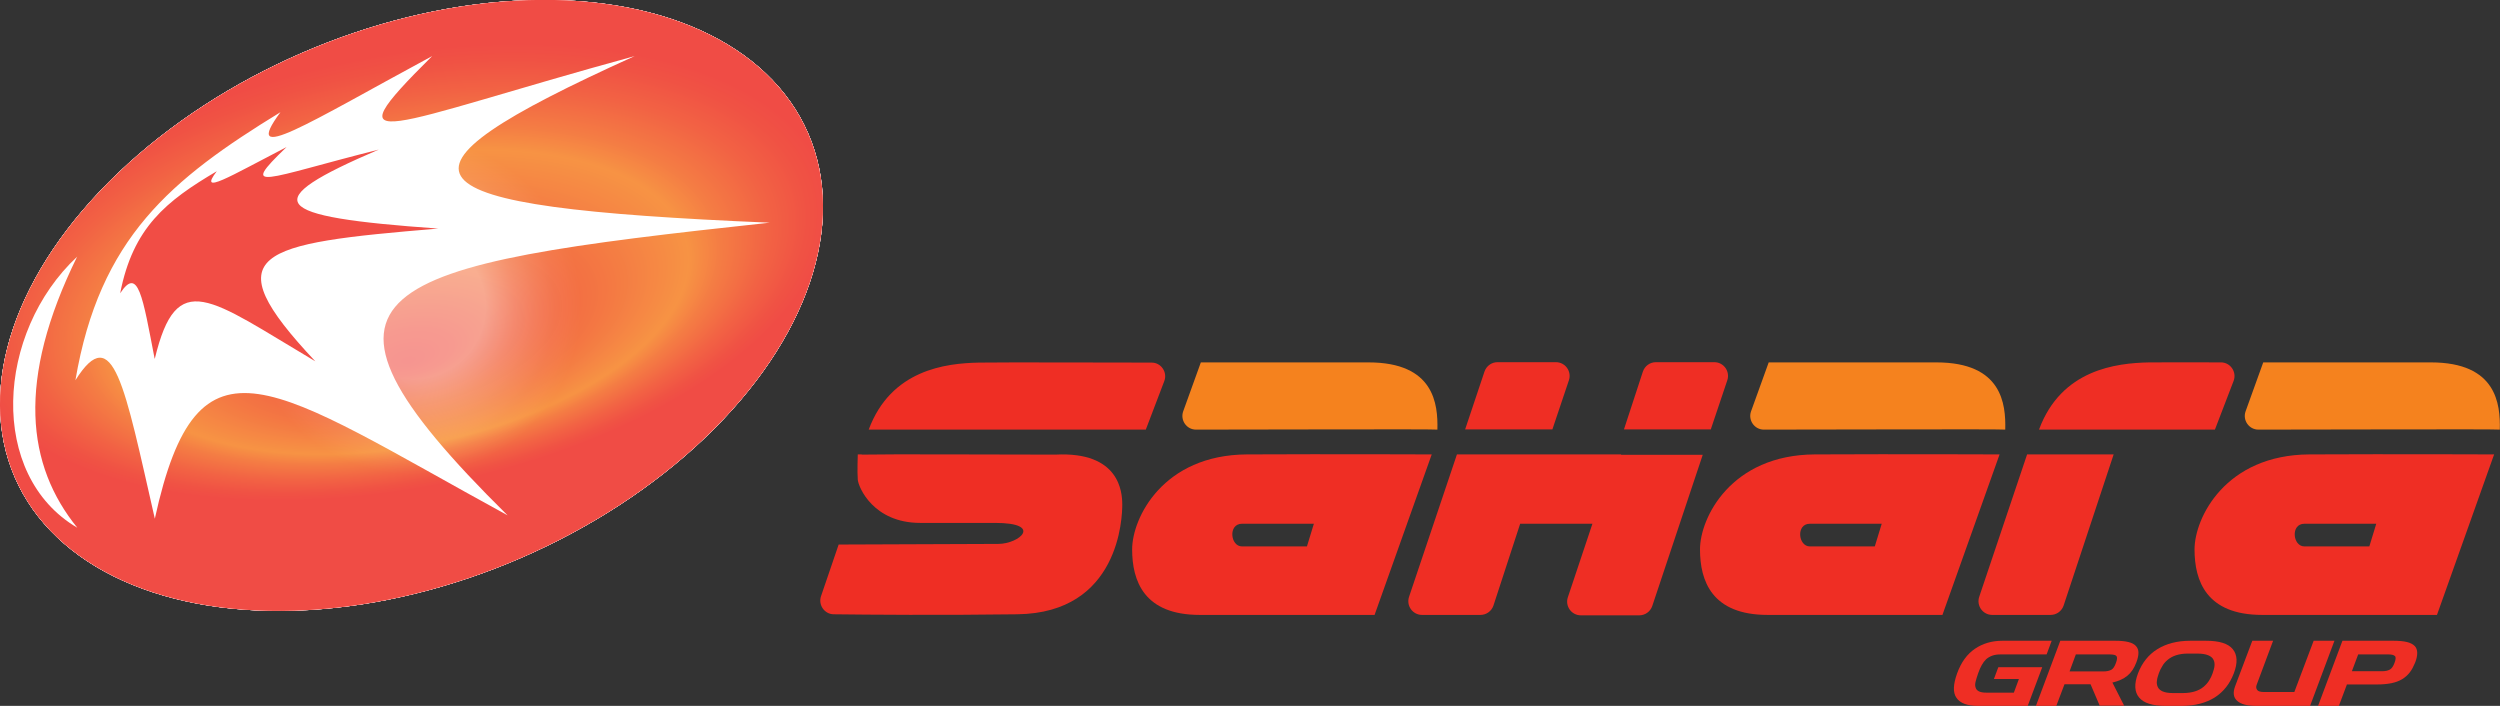
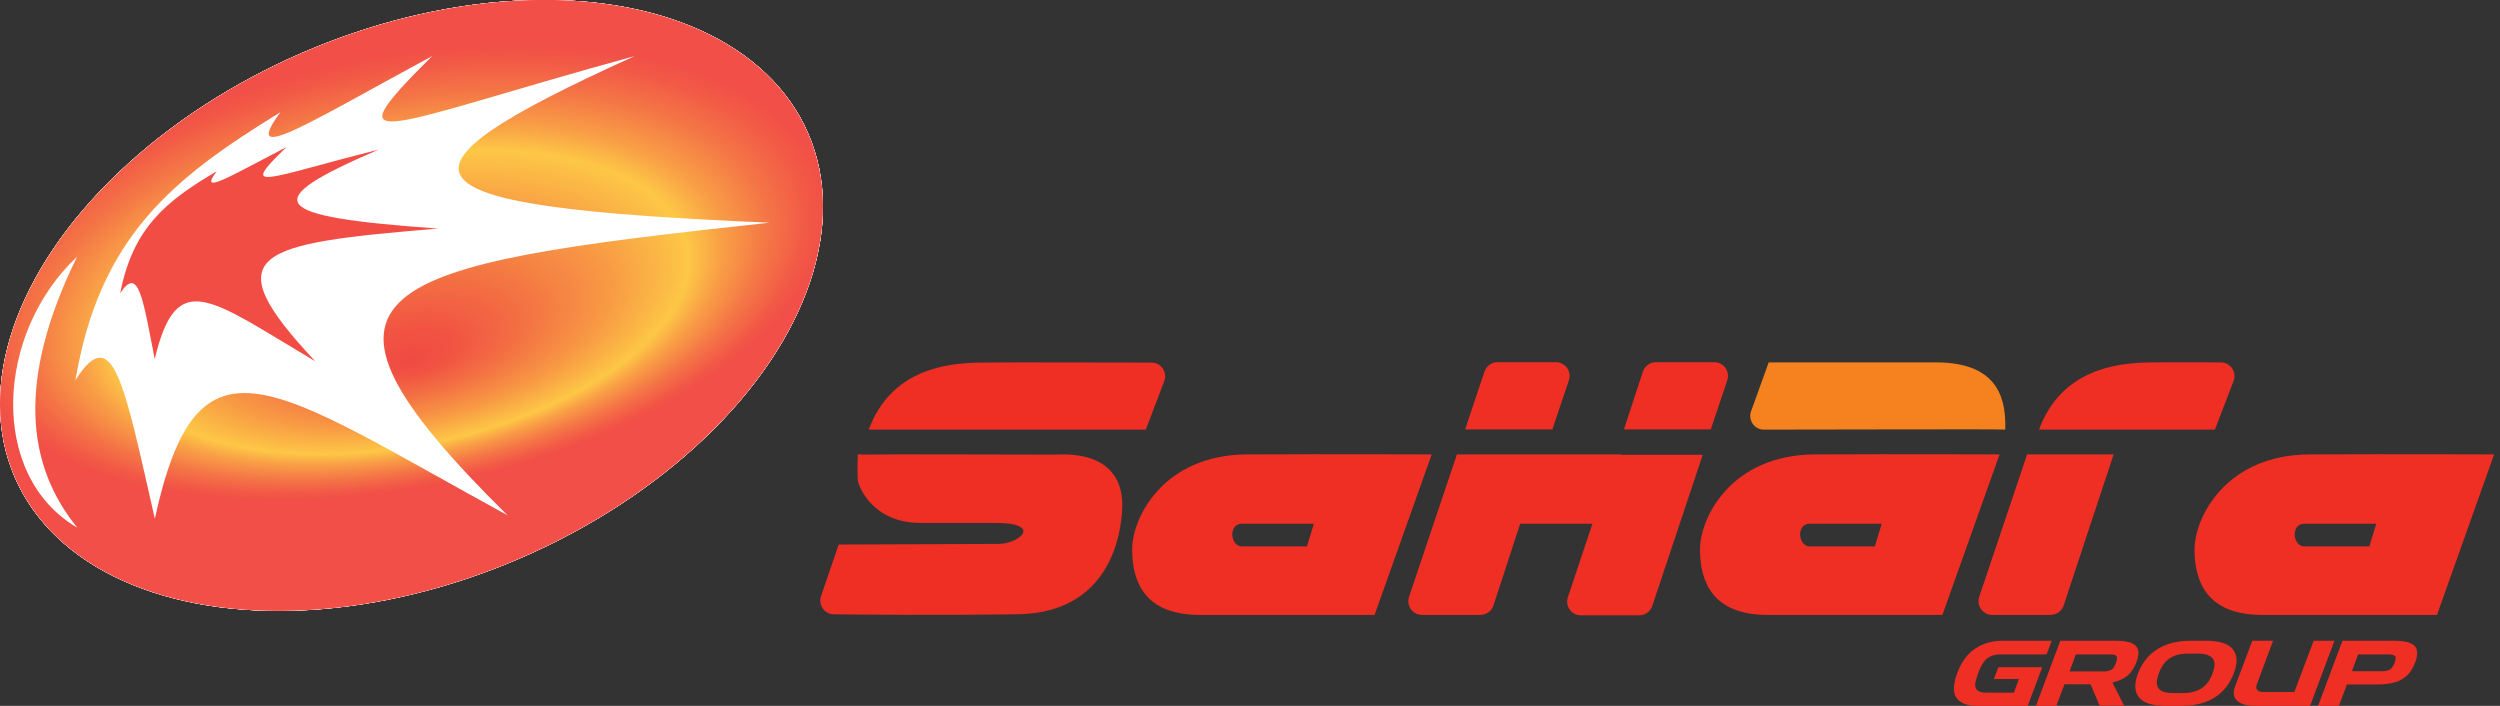
<svg xmlns="http://www.w3.org/2000/svg" viewBox="0 0 119 33.6">
  <rect x="0" y="0" width="119" height="33.6" fill="#333333" stroke="none" />
  <defs>
    <clipPath id="clippath">
      <ellipse cx="19.59" cy="14.54" rx="20.58" ry="13.1" transform="translate(-4.17 8.99) rotate(-23.44)" fill="#fff" stroke-width="0" />
    </clipPath>
    <clipPath id="clippath-1">
      <ellipse cx="19.59" cy="14.54" rx="20.58" ry="13.1" transform="translate(-4.17 8.99) rotate(-23.44)" fill="none" stroke-width="0" />
    </clipPath>
    <radialGradient id="Dégradé_sans_nom_14" cx="12.55" cy="54.94" fx="12.55" fy="65.3" r="24.87" gradientTransform="translate(19.19 -20.14) rotate(22.63) scale(1.07 .53) skewX(-1.74)" gradientUnits="userSpaceOnUse">
      <stop offset="0" stop-color="#f04a42" />
      <stop offset=".08" stop-color="#f15342" />
      <stop offset=".2" stop-color="#f36e43" />
      <stop offset=".37" stop-color="#f89944" />
      <stop offset=".52" stop-color="#fdc746" />
      <stop offset=".58" stop-color="#f9a046" />
      <stop offset=".67" stop-color="#f47446" />
      <stop offset=".74" stop-color="#f25946" />
      <stop offset=".78" stop-color="#f14f47" />
    </radialGradient>
    <radialGradient id="Dégradé_sans_nom_2" cx="18.62" cy="14.49" fx="18.62" fy="14.49" r="17.67" gradientTransform="translate(8.54 -5.66) rotate(23.44) scale(.98)" gradientUnits="userSpaceOnUse">
      <stop offset=".2" stop-color="#fff" />
      <stop offset=".22" stop-color="#fdebea" />
      <stop offset=".28" stop-color="#f8b2ae" />
      <stop offset=".34" stop-color="#f4857f" />
      <stop offset=".39" stop-color="#f2645e" />
      <stop offset=".44" stop-color="#f05149" />
      <stop offset=".46" stop-color="#f04a42" />
    </radialGradient>
    <filter id="luminosity-noclip" x="-2.5" y="-2.2" width="44" height="30" color-interpolation-filters="sRGB">
      <feFlood flood-color="#fff" result="bg" />
      <feBlend in="SourceGraphic" in2="bg" />
    </filter>
    <mask id="mask" x="-2.5" y="-2.2" width="44" height="30" maskUnits="userSpaceOnUse">
      <g filter="url(#luminosity-noclip)">
        <image width="44" height="30" transform="translate(-2.5 -2.2)" />
      </g>
    </mask>
  </defs>
  <g>
    <g id="Calque_2">
      <g id="Calque_3">
        <path d="m41.01,21.64c1.47-.03,6.16,0,9.22,0,3.06-.16,3.19,1.78,3.19,2.38s-.13,5.16-5,5.22c-3.6.05-7.13.02-8.73,0-.44,0-.75-.44-.61-.86l.84-2.46s6.6-.03,7.6-.03,2.16-1-.16-1h-3.56c-2.22,0-2.94-1.69-2.97-2.06s0-1.2,0-1.2h.19Z" fill="#ef2e24" stroke-width="0" />
-         <path d="m57.17,17.25h7.97c3.13,0,3.31,1.98,3.28,3.2-.1-.03-8.62,0-11.49,0-.45,0-.76-.45-.61-.87l.84-2.33Z" fill="#f5821e" stroke-width="0" />
        <path d="m59.36,21.63c-4,.02-5.47,3.02-5.47,4.52s.56,3.12,3.22,3.12h8.32l2.72-7.64s-4.78-.02-8.79,0Zm2.86,4.38h-3.1c-.56,0-.67-1.08,0-1.08h3.42l-.33,1.08Z" fill="#ef2e24" stroke-width="0" />
        <path d="m84.2,17.25h7.97c3.13,0,3.31,1.98,3.28,3.2-.1-.03-8.62,0-11.49,0-.45,0-.76-.45-.61-.87l.84-2.33Z" fill="#f5821e" stroke-width="0" />
        <path d="m86.39,21.63c-4,.02-5.47,3.02-5.47,4.52s.56,3.12,3.22,3.12h8.32l2.72-7.64s-4.78-.02-8.79,0Zm2.86,4.38h-3.1c-.56,0-.67-1.08,0-1.08h3.42l-.33,1.08Z" fill="#ef2e24" stroke-width="0" />
-         <path d="m107.74,17.25h7.97c3.13,0,3.31,1.98,3.28,3.2-.1-.03-8.62,0-11.49,0-.45,0-.76-.45-.61-.87l.84-2.33Z" fill="#f5821e" stroke-width="0" />
        <path d="m109.93,21.63c-4,.02-5.47,3.02-5.47,4.52s.56,3.12,3.22,3.12h8.32l2.72-7.64s-4.78-.02-8.79,0Zm2.86,4.38h-3.1c-.56,0-.67-1.08,0-1.08h3.42l-.33,1.08Z" fill="#ef2e24" stroke-width="0" />
        <path d="m77.16,21.63h-7.81l-2.28,6.78c-.14.42.17.86.62.86h2.78c.28,0,.53-.18.62-.45l1.27-3.89h2.16s1.28,0,1.28,0l-1.17,3.5c-.14.42.17.86.62.86h2.78c.28,0,.53-.18.62-.45l2.4-7.19h-3.88Z" fill="#ef2e24" stroke-width="0" />
        <path d="m81.43,20.45l.79-2.35c.14-.42-.17-.86-.62-.86h-2.78c-.28,0-.53.18-.62.45l-.9,2.75h4.12Z" fill="#ef2e24" stroke-width="0" />
        <path d="m73.89,20.45l.79-2.35c.14-.42-.17-.86-.62-.86h-2.78c-.28,0-.53.18-.62.45l-.92,2.75h4.15Z" fill="#ef2e24" stroke-width="0" />
        <path d="m96.49,21.63l-2.28,6.78c-.14.42.17.86.62.86h2.78c.28,0,.53-.18.62-.45l2.38-7.19h-4.12Z" fill="#ef2e24" stroke-width="0" />
        <path d="m97.05,20.45h8.38l.89-2.32c.16-.42-.15-.88-.6-.88-.95,0-2.41-.01-3.41,0-1.59.03-4.19.34-5.25,3.19Z" fill="#ef2e24" stroke-width="0" />
        <path d="m41.35,20.45h13.19l.88-2.31c.16-.42-.15-.88-.6-.88-2.08,0-6.97-.02-8.22,0-1.59.03-4.19.34-5.25,3.19Z" fill="#ef2e24" stroke-width="0" />
        <path d="m94.15,33.6c-.51,0-.85-.13-1.02-.38-.18-.25-.16-.64.03-1.17s.48-.92.85-1.17c.37-.25.8-.38,1.31-.38h2.34l-.24.65h-2.19c-.16,0-.29.02-.4.06-.11.04-.21.1-.29.17-.08.08-.15.17-.21.28-.06.11-.12.24-.17.39s-.09.27-.12.39-.03.21,0,.29c.02.08.08.14.16.18.08.04.2.06.35.06h1.31l.24-.65h-1.19l.21-.56h2.09l-.69,1.84h-2.36Z" fill="#ef2e24" stroke-width="0" />
        <path d="m99.95,33.6l-.44-1.03h-1.24l-.39,1.03h-.97l1.16-3.1h2.62c.25,0,.46.02.62.06.16.04.28.1.36.19.08.09.12.19.12.32,0,.13-.03.28-.1.46-.1.27-.24.48-.42.63-.18.15-.42.26-.72.33l.56,1.1h-1.17Zm-1.14-2.45l-.3.81h1.61c.16,0,.29-.03.38-.08s.16-.16.22-.33c.03-.08.05-.15.05-.2,0-.05,0-.09-.03-.12-.02-.03-.06-.05-.11-.06-.05-.01-.12-.02-.2-.02h-1.61Z" fill="#ef2e24" stroke-width="0" />
        <path d="m103.09,33.6c-.62,0-1.05-.13-1.27-.4-.22-.26-.24-.65-.05-1.15s.5-.89.92-1.15c.42-.26.94-.4,1.57-.4h.75c.62,0,1.05.13,1.27.4s.24.65.05,1.15-.49.88-.91,1.15c-.42.26-.94.4-1.57.4h-.75Zm.81-.61c.23,0,.42-.03.58-.08.16-.05.29-.12.4-.21.11-.09.2-.19.27-.3.07-.11.13-.23.17-.35s.08-.24.09-.35c.01-.11,0-.21-.05-.3-.04-.09-.13-.16-.25-.21-.12-.05-.29-.08-.52-.08h-.46c-.21,0-.39.03-.55.08-.15.05-.28.12-.39.21-.11.09-.2.19-.26.3-.07.11-.13.23-.17.35s-.08.24-.09.35c-.02.11,0,.21.04.3.04.09.12.16.23.21s.28.08.49.08h.46Z" fill="#ef2e24" stroke-width="0" />
        <path d="m107.41,33.6c-.44,0-.75-.08-.92-.24-.18-.16-.21-.39-.1-.69l.82-2.17h.99l-.78,2.09c-.04.1-.03.18.02.25.05.07.16.1.33.1h1.44l.92-2.44h.99l-1.16,3.1h-2.53Z" fill="#ef2e24" stroke-width="0" />
        <path d="m111.71,32.59l-.38,1.01h-.99l1.16-3.1h2.43c.26,0,.48.02.64.06.17.04.29.11.37.19s.12.2.12.33-.03.29-.1.46-.15.33-.25.46-.22.24-.37.33-.32.15-.51.19c-.2.04-.43.06-.69.06h-1.44Zm.54-1.44l-.3.8h1.44c.16,0,.28-.03.37-.08.09-.05.16-.16.22-.32s.07-.27.02-.32c-.05-.05-.15-.08-.31-.08h-1.44Z" fill="#ef2e24" stroke-width="0" />
        <ellipse cx="19.59" cy="14.54" rx="20.58" ry="13.1" transform="translate(-4.17 8.99) rotate(-23.44)" fill="#fff" />
        <g clip-path="url(#clippath)">
          <rect x="-18.88" y="-5.81" width="77.17" height="34.26" transform="translate(-3 12.42) rotate(-32.65)" fill="#fff" stroke-width="0" />
          <ellipse cx="19.59" cy="14.54" rx="20.58" ry="13.1" transform="translate(-4.17 8.99) rotate(-23.44)" fill="#fff" stroke-width="0" />
        </g>
        <ellipse cx="19.59" cy="14.54" rx="20.58" ry="13.1" transform="translate(-4.17 8.99) rotate(-23.44)" fill="#fff" stroke-width="0" />
        <g clip-path="url(#clippath-1)">
          <rect x="-18.88" y="-5.81" width="77.17" height="34.26" transform="translate(-3 12.42) rotate(-32.65)" fill="url(#Dégradé_sans_nom_14)" stroke-width="0" />
-           <ellipse cx="19.59" cy="14.54" rx="20.58" ry="13.1" transform="translate(-4.17 8.99) rotate(-23.44)" fill="url(#Dégradé_sans_nom_2)" opacity=".41" stroke-width="0" />
        </g>
        <g mask="url(#mask)">
-           <path d="m17.45,6.96c9.13-4.21-4.47,8.05,21.47,2.68-.12-.51-.24-2.8-.45-3.28C35.59-.28,24.81-2,14.38,2.52,3.95,7.05-2.17,16.09.71,22.73c.33.76.78,1.45,1.31,2.09-1.1-6.36,6.14-13.58,15.43-17.86Z" fill="#f04139" stroke-width="0" />
-         </g>
+           </g>
        <path d="m16.45,17.2v-3.76l5.58-2.02s-.91-2.67-1.18-2.77-3.46-2.3-3.46-2.3l-4.69.65-2.72.95c-3.17,2.61-4.1,3.47-4.26,5.25-.15,1.78.36,3.33.36,3.33l.94,1.27h2.58l3.68.52,3.07.35.09-1.47Z" fill="#f14d45" stroke-width="0" />
        <path d="m36.64,10.6c-17.82-.75-19.04-2.23-6.43-7.93-11.89,3.26-14.63,4.95-9.64,0-5.91,3.19-9.15,5.28-7.22,2.67-5.21,3.19-8.61,5.98-9.76,12.76,1.81-2.88,2.34.28,3.78,6.59,2.06-9.43,5.51-6.33,16.79-.16-11.02-10.88-6.47-11.89,12.48-13.93Zm-29.28,6.47c-.57-2.95-.78-4.42-1.64-3.11.61-3.13,2.19-4.39,4.6-5.81-.91,1.19.59.26,3.32-1.15-2.33,2.24-1.06,1.49,4.39.12-5.81,2.49-5.27,3.19,2.83,3.76-8.65.72-10.73,1.13-5.85,6.32-5.06-3-6.59-4.48-7.64-.13Z" fill="#fff" stroke-width="0" />
        <path d="m3.68,12.21C-.21,15.84-.57,22.63,3.68,25.12c-2.4-2.96-2.92-6.99,0-12.92Z" fill="#fff" stroke-width="0" />
      </g>
    </g>
  </g>
</svg>